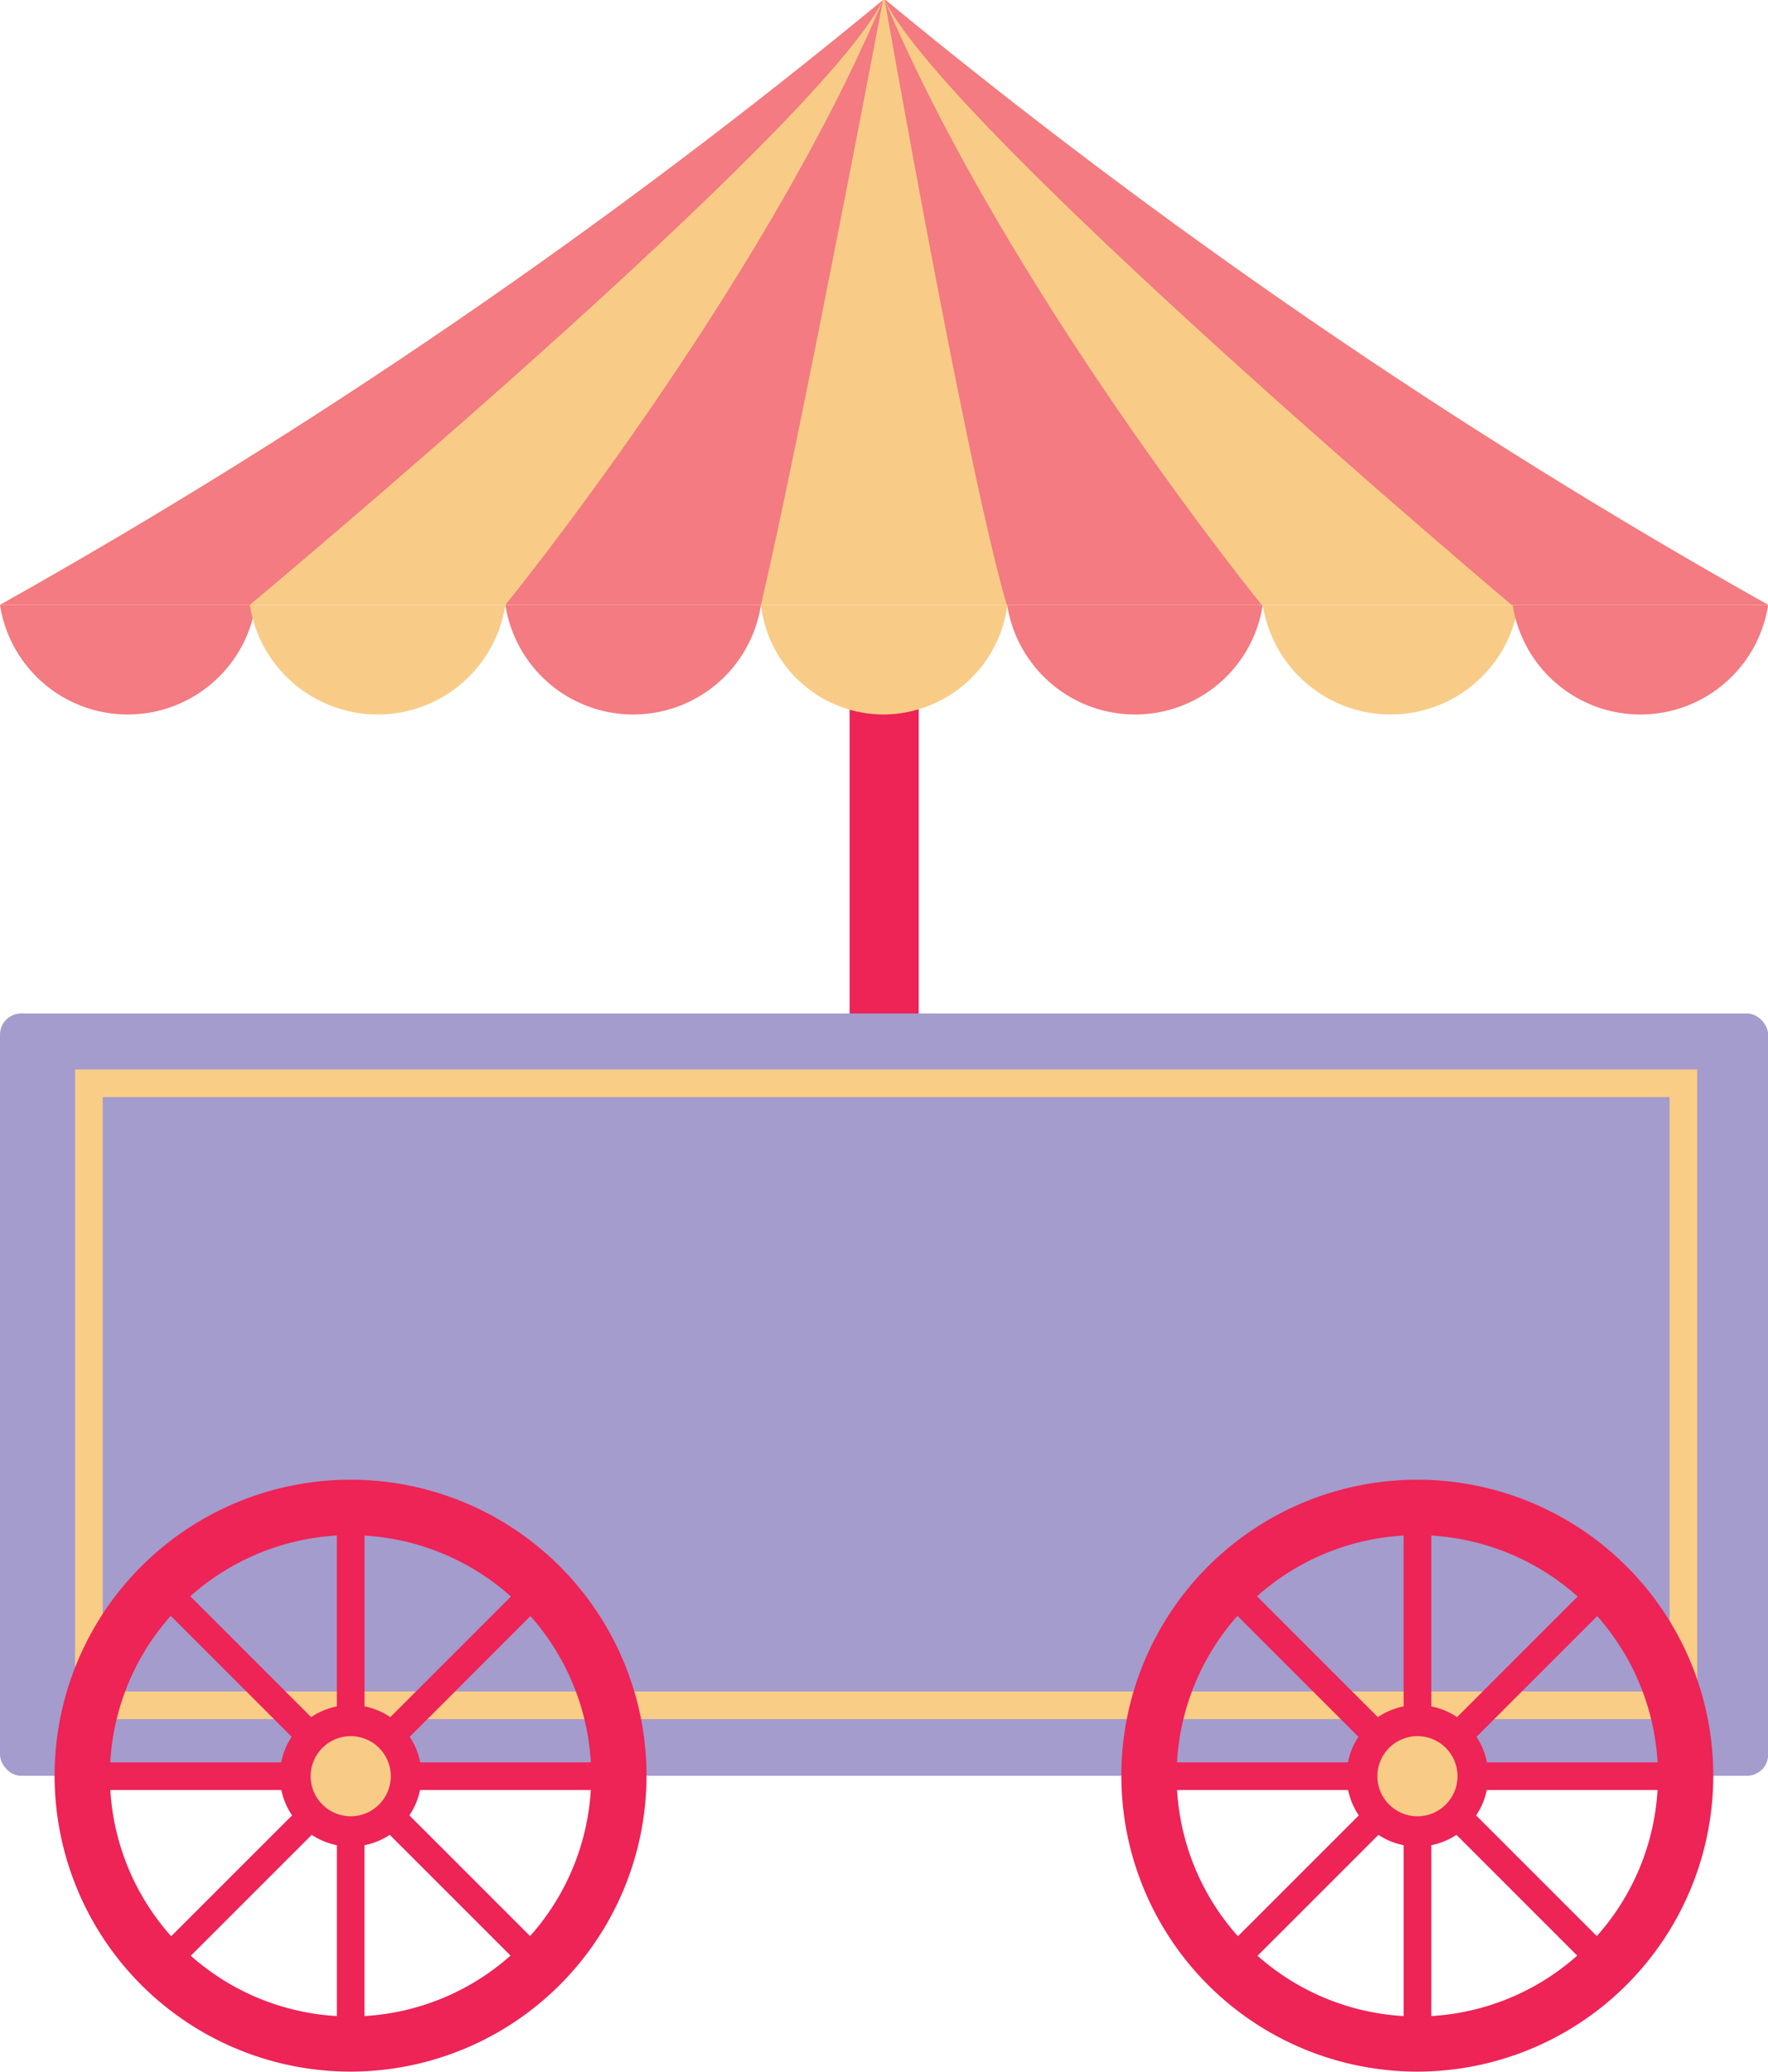
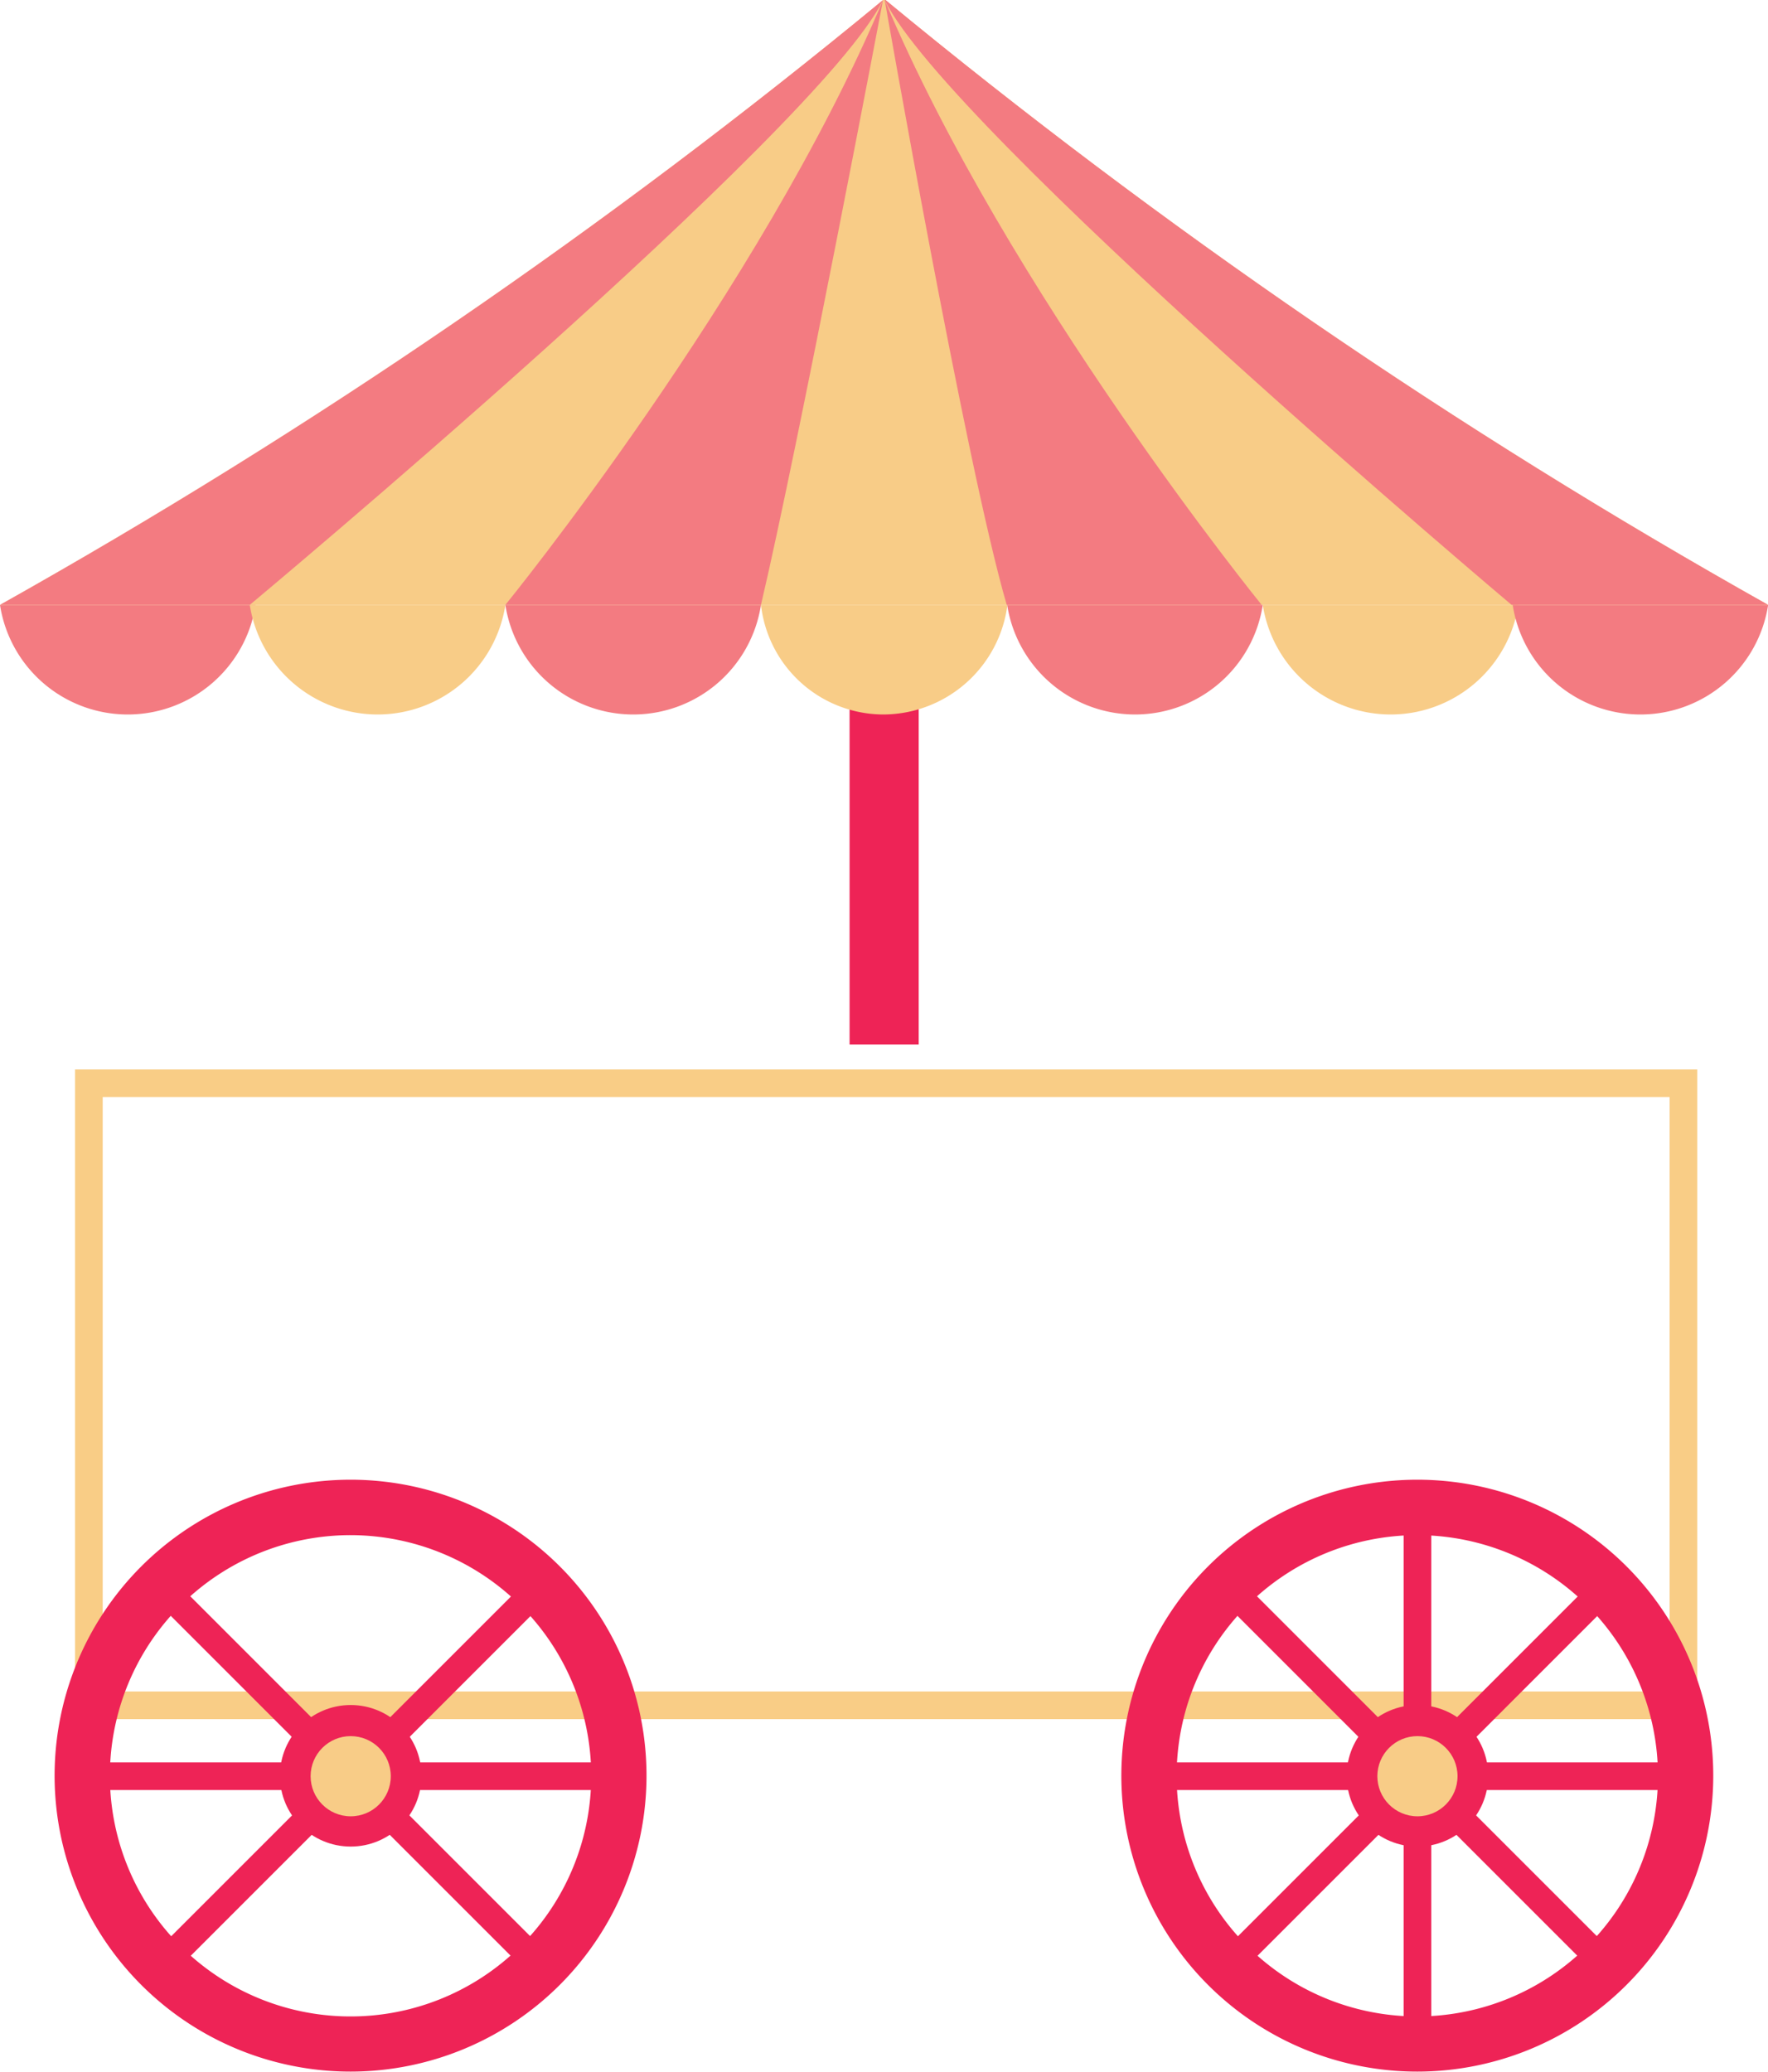
<svg xmlns="http://www.w3.org/2000/svg" height="149.9" preserveAspectRatio="xMidYMid meet" version="1.0" viewBox="-0.0 -0.0 127.9 149.9" width="127.9" zoomAndPan="magnify">
  <defs>
    <clipPath id="a">
      <path d="M64.06,0h-.18A433.75,433.75,0,0,1,0,43.76H127.91v0A435.08,435.08,0,0,1,64.06,0Z" fill="#f8cc87" />
    </clipPath>
  </defs>
  <g data-name="Layer 2">
    <g data-name="Layer 3">
      <g id="change1_1">
        <path d="M61.46 47.72H66.46V75.57H61.46z" fill="#ee2356" />
      </g>
      <g id="change2_1">
-         <rect fill="#a39ccc" height="55.15" rx="1.53" width="127.91" y="73.32" />
-       </g>
+         </g>
      <g id="change3_1">
        <path d="M122.78,124.37H5.43v-47H122.78Zm-115.35-2H120.78v-43H7.43Z" fill="#f9cd86" />
      </g>
      <g id="change1_2">
        <path d="M25.37,149.87a21.41,21.41,0,1,1,21.4-21.4A21.42,21.42,0,0,1,25.37,149.87Zm0-38.81a17.41,17.41,0,1,0,17.4,17.41A17.43,17.43,0,0,0,25.37,111.06Z" fill="#ee2356" />
      </g>
      <g id="change1_3">
-         <path d="M24.37 109.27H26.37V147.74H24.37z" fill="#ee2356" />
-       </g>
+         </g>
      <g id="change1_4">
        <path d="M6.14 127.5H44.61V129.5H6.14z" fill="#ee2356" />
      </g>
      <g id="change1_5">
        <path d="M6.14 127.5H44.61V129.5H6.14z" fill="#ee2356" transform="rotate(-45 25.376 128.499)" />
      </g>
      <g id="change1_6">
        <path d="M24.37 109.27H26.37V147.74H24.37z" fill="#ee2356" transform="rotate(-45 25.376 128.499)" />
      </g>
      <g id="change1_7">
        <circle cx="25.37" cy="128.47" fill="#ee2356" r="5.12" />
      </g>
      <g id="change4_1">
        <circle cx="25.37" cy="128.5" fill="#f8cc87" r="2.9" />
      </g>
      <g id="change1_8">
        <path d="M102.54,149.87a21.41,21.41,0,1,1,21.4-21.4A21.42,21.42,0,0,1,102.54,149.87Zm0-38.81a17.41,17.41,0,1,0,17.4,17.41A17.43,17.43,0,0,0,102.54,111.06Z" fill="#ee2356" />
      </g>
      <g id="change1_9">
        <path d="M101.54 109.27H103.54V147.74H101.54z" fill="#ee2356" />
      </g>
      <g id="change1_10">
        <path d="M83.31 127.5H121.78V129.5H83.31z" fill="#ee2356" />
      </g>
      <g id="change1_11">
        <path d="M83.31 127.5H121.78V129.5H83.31z" fill="#ee2356" transform="rotate(-45 102.548 128.503)" />
      </g>
      <g id="change1_12">
        <path d="M101.54 109.27H103.54V147.74H101.54z" fill="#ee2356" transform="rotate(-45 102.548 128.503)" />
      </g>
      <g id="change1_13">
        <circle cx="102.54" cy="128.47" fill="#ee2356" r="5.12" />
      </g>
      <g id="change4_2">
        <circle cx="102.54" cy="128.5" fill="#f8cc87" r="2.9" />
      </g>
      <g id="change5_2">
        <path d="M0,43.76a9.35,9.35,0,0,0,9.24,7.93h0a9.36,9.36,0,0,0,9.25-7.93Z" fill="#f37b81" />
      </g>
      <g id="change4_3">
        <path d="M18.07,43.76a9.37,9.37,0,0,0,9.25,7.93h0a9.35,9.35,0,0,0,9.24-7.93Z" fill="#f8cc87" />
      </g>
      <g id="change5_3">
        <path d="M36.56,43.76a9.36,9.36,0,0,0,9.25,7.93h0a9.35,9.35,0,0,0,9.24-7.93Z" fill="#f37b81" />
      </g>
      <g id="change4_4">
        <path d="M55.05,43.76a8.94,8.94,0,0,0,8.83,7.93h0a9.09,9.09,0,0,0,9-7.93Z" fill="#f8cc87" />
      </g>
      <g id="change5_4">
        <path d="M72.86,43.76a9.37,9.37,0,0,0,9.25,7.93h0a9.35,9.35,0,0,0,9.24-7.93Z" fill="#f37b81" />
      </g>
      <g id="change4_5">
        <path d="M91.35,43.76a9.37,9.37,0,0,0,9.25,7.93h0a9.35,9.35,0,0,0,9.24-7.93Z" fill="#f8cc87" />
      </g>
      <g id="change5_5">
        <path d="M109.43,43.76a9.35,9.35,0,0,0,9.24,7.93h0a9.35,9.35,0,0,0,9.24-7.93Z" fill="#f37b81" />
      </g>
      <g id="change4_6">
-         <path d="M64.06,0h-.18A433.75,433.75,0,0,1,0,43.76H127.91v0A435.08,435.08,0,0,1,64.06,0Z" fill="#f8cc87" />
+         <path d="M64.06,0h-.18A433.75,433.75,0,0,1,0,43.76H127.91A435.08,435.08,0,0,1,64.06,0Z" fill="#f8cc87" />
      </g>
      <g clip-path="url(#a)" fill="#f37b81" id="change5_1">
        <path d="M18.07,43.76S59.29,9.37,63.88,0,36.56-21.62,36.56-21.62l-50.3,71.74Z" />
        <path d="M36.56,43.76S55,21.11,63.88,0c0,0-6.05,31.93-8.83,43.76-2.37,10.08-12.28,22.7-12.28,22.7Z" />
        <path d="M109.35,43.76S68.55,9.37,64,0,91.27-21.62,91.27-21.62l50.31,71.74Z" />
        <path d="M91.27,43.76S72.89,21.11,64,0c0,0,5.91,33.82,8.83,43.76s12.27,22.7,12.27,22.7Z" />
      </g>
    </g>
  </g>
</svg>